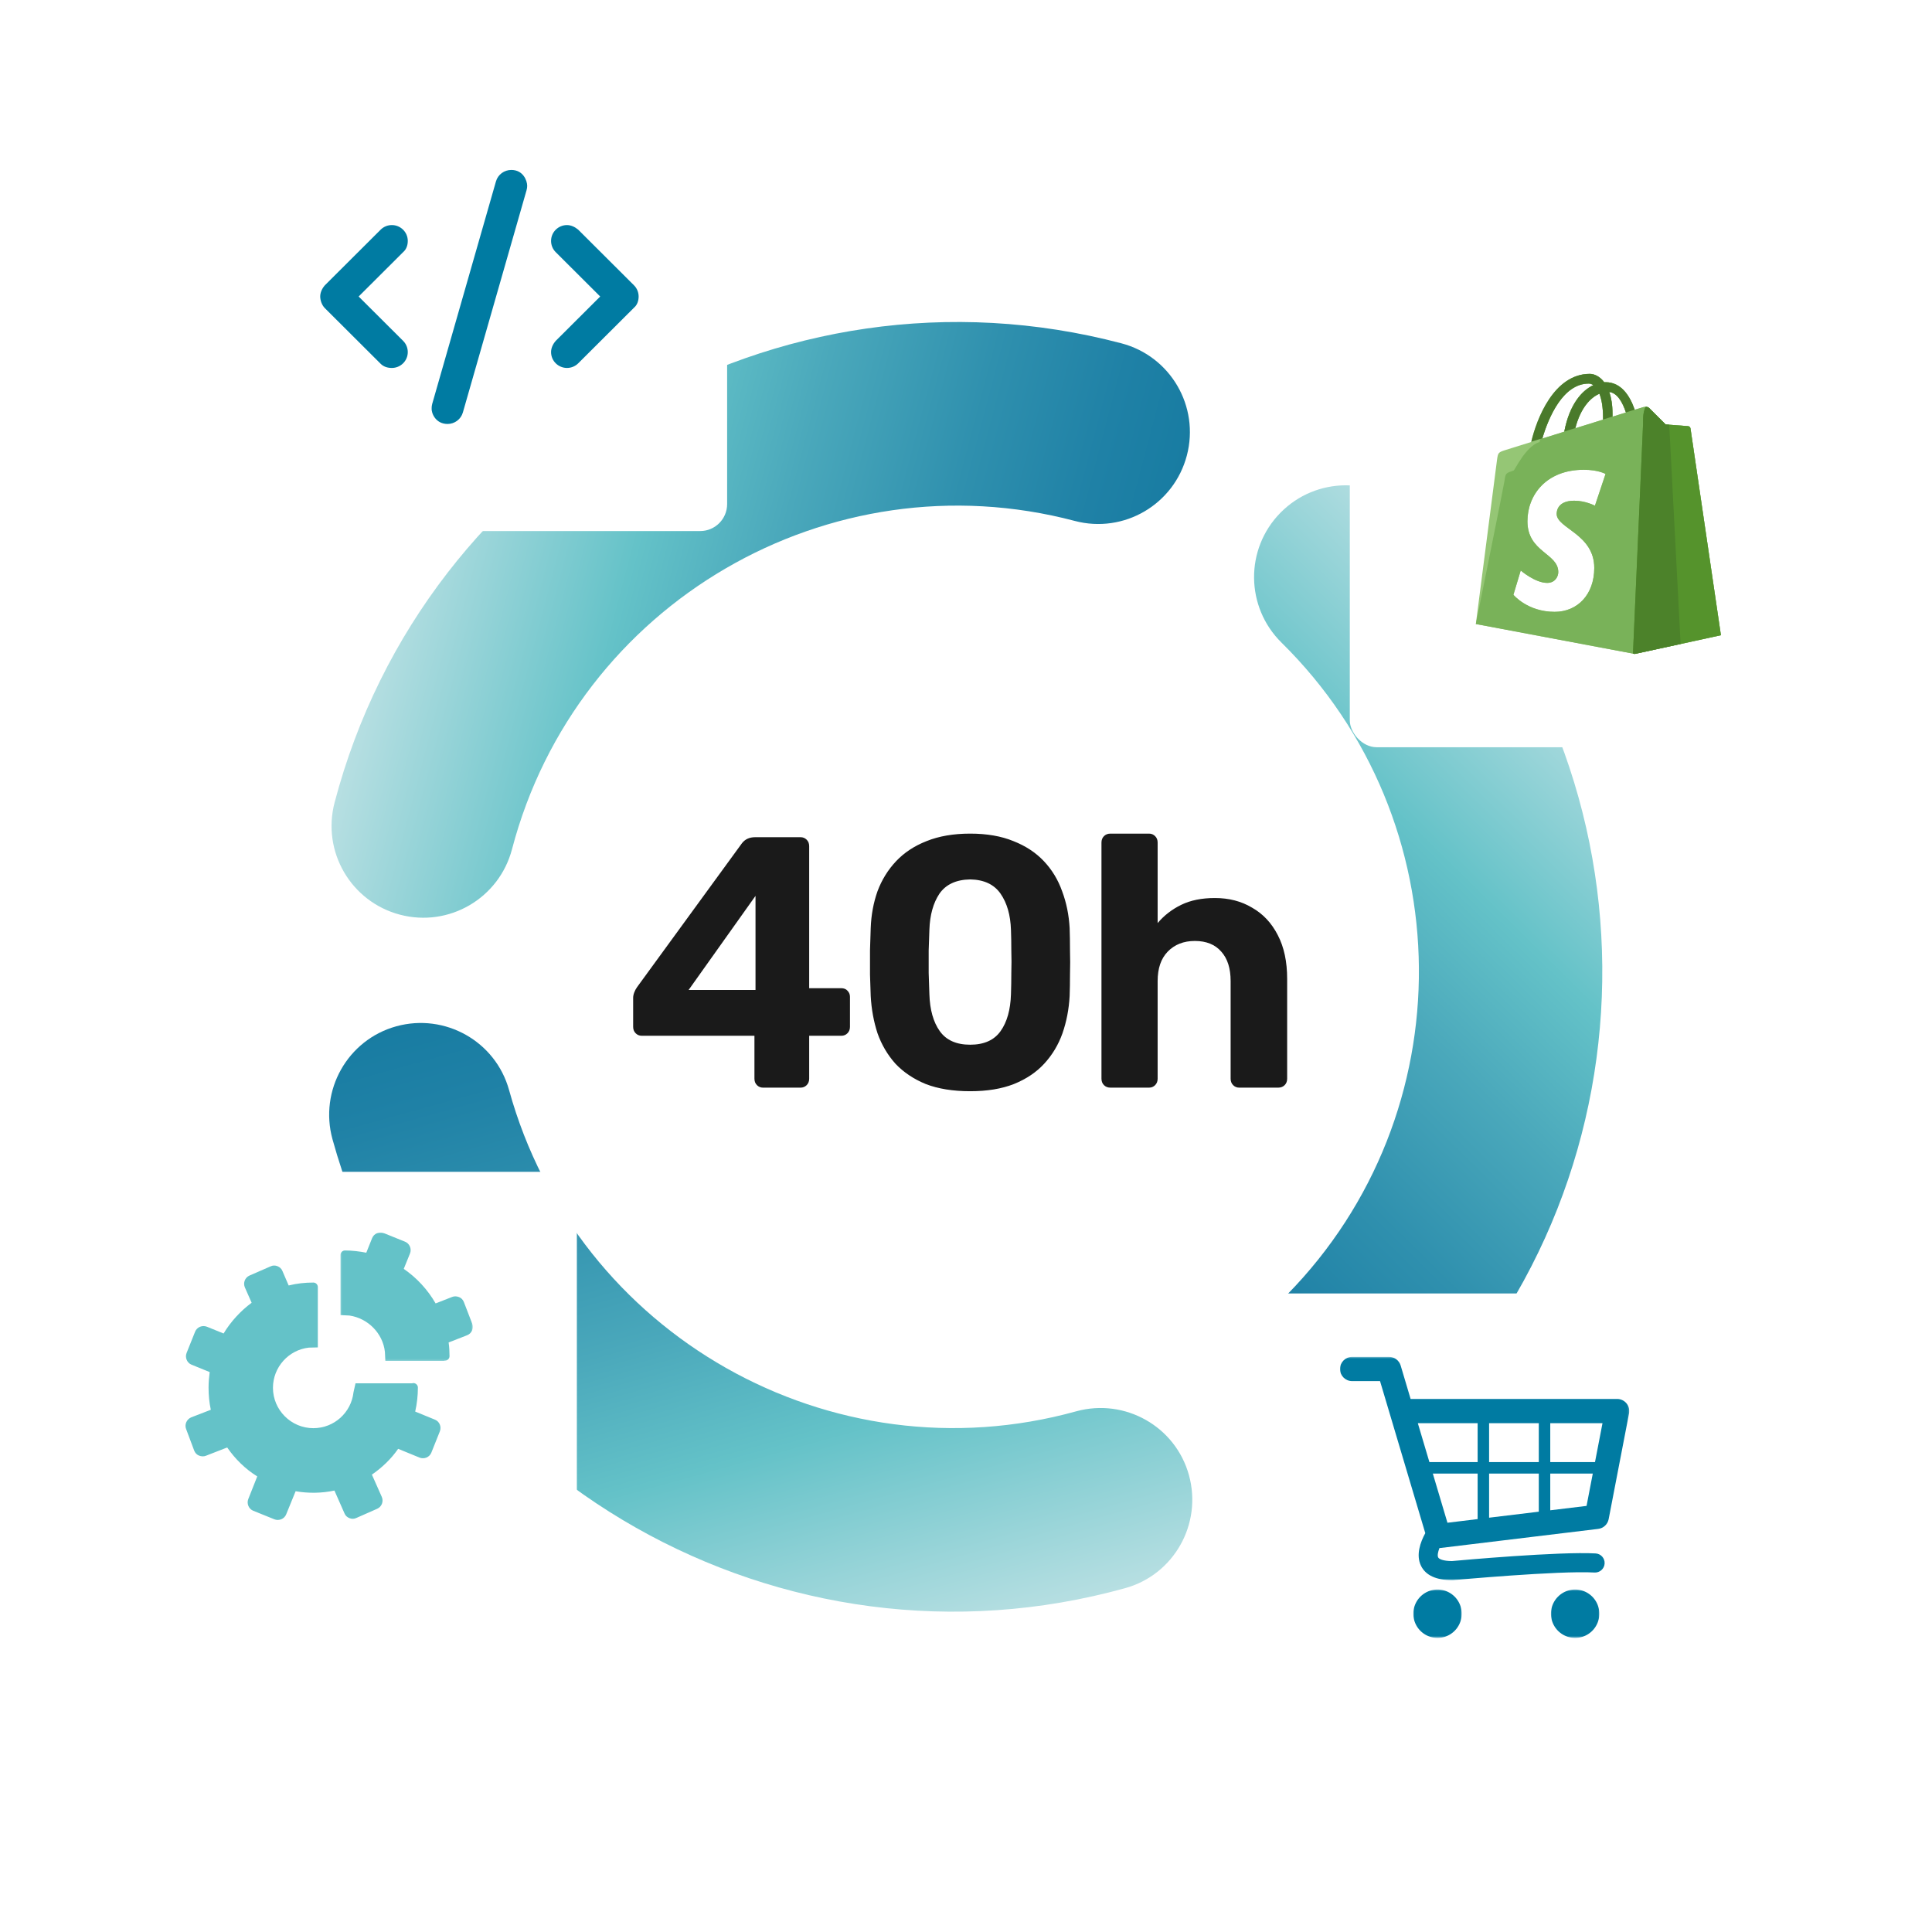
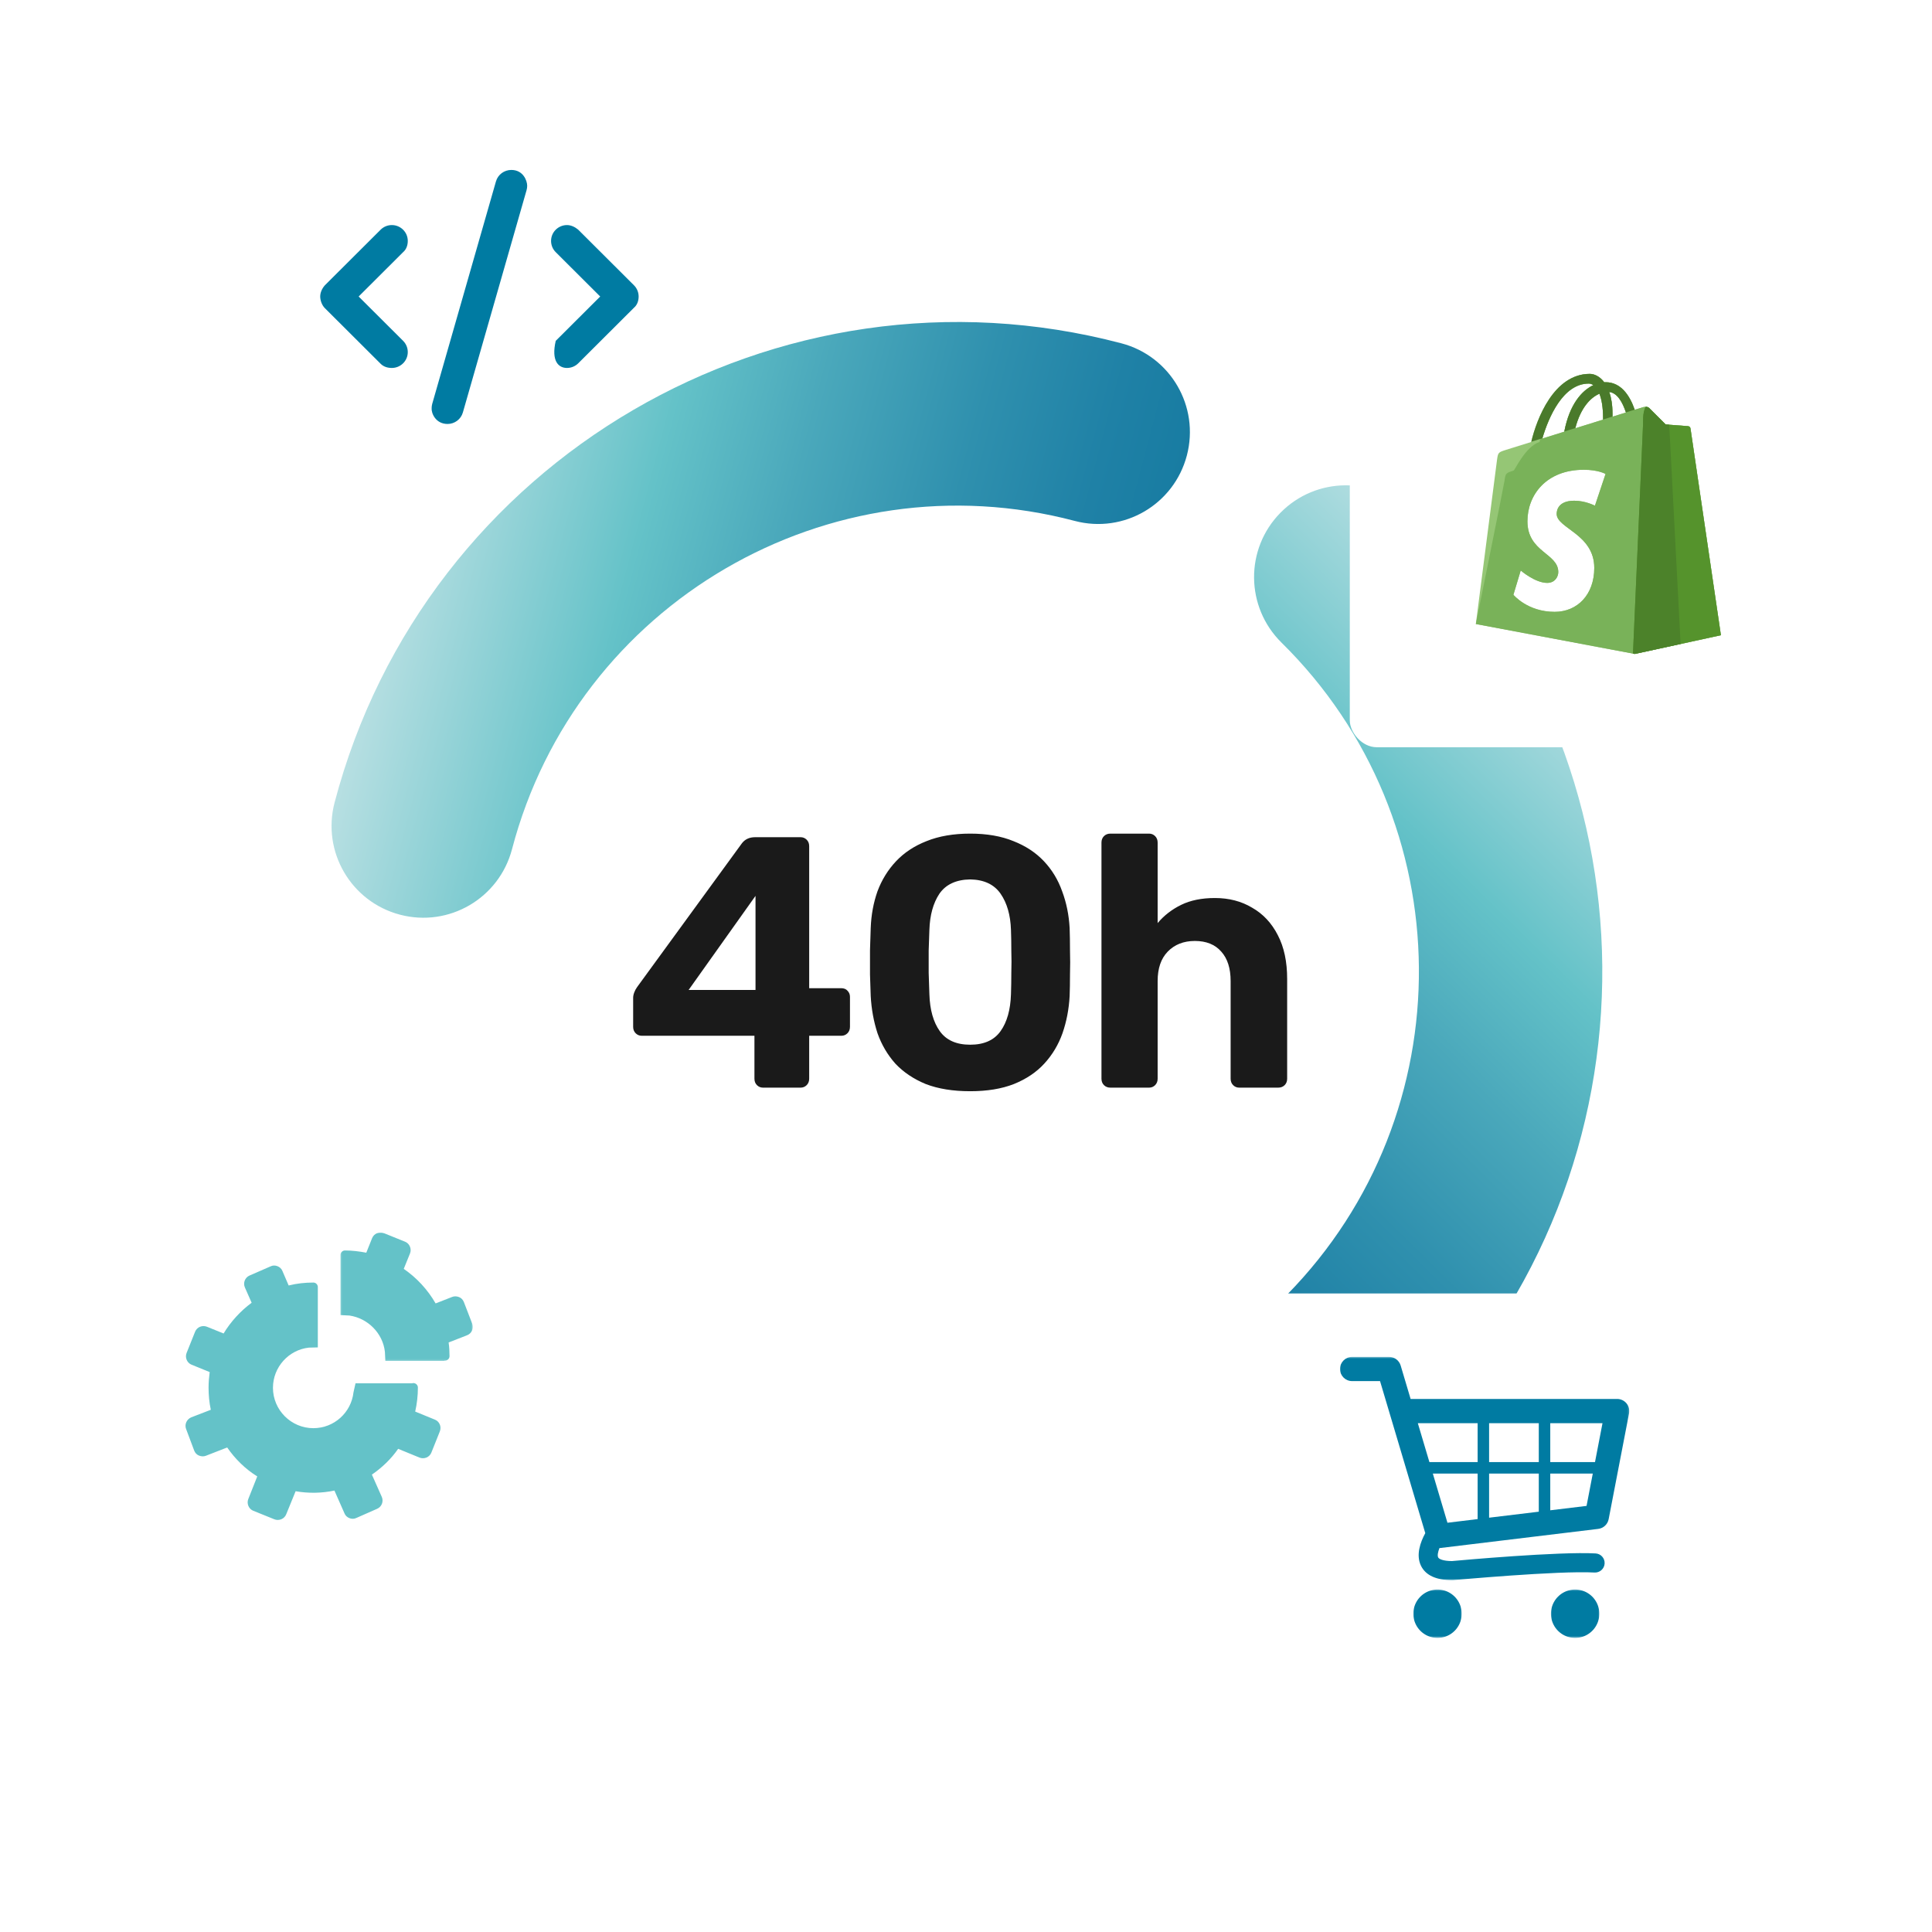
<svg xmlns="http://www.w3.org/2000/svg" width="1080" height="1080" viewBox="0 0 1080 1080" fill="none">
  <rect width="1080" height="1080" fill="white" />
  <path d="M792.548 795.734C772.654 815.944 740.235 816.239 720.046 796.324C699.858 776.408 699.563 743.953 719.457 723.743C818.926 622.395 817.599 458.941 716.362 359.217C696.174 339.301 695.879 306.847 715.773 286.636C735.666 266.426 768.086 266.131 788.274 286.046C929.741 425.454 931.804 653.965 792.548 795.734Z" fill="url(#paint0_linear_245_1833)" />
-   <path d="M185.861 636.852C178.346 609.56 194.261 581.236 221.523 573.712C248.784 566.189 277.078 582.121 284.593 609.413C322.465 746.313 464.669 826.86 601.568 788.946C628.83 781.423 657.123 797.355 664.638 824.647C672.154 851.938 656.239 880.262 628.977 887.786C437.702 940.894 238.911 828.335 185.861 636.852Z" fill="url(#paint1_linear_245_1833)" />
  <path d="M626.913 191.927C654.323 199.156 670.68 227.185 663.459 254.624C656.238 282.063 628.24 298.438 600.831 291.21C463.49 254.919 322.317 337.236 286.214 474.726C278.993 502.166 250.995 518.54 223.585 511.312C196.176 504.083 179.819 476.054 187.04 448.615C237.585 256.394 434.902 141.327 626.913 191.927Z" fill="url(#paint2_linear_245_1833)" />
  <g filter="url(#filter0_d_245_1833)">
-     <rect x="130" y="44" width="276.472" height="243.818" rx="15.071" fill="white" />
-   </g>
+     </g>
  <g filter="url(#filter1_d_245_1833)">
    <rect x="754.542" y="164.85" width="276.472" height="243.818" rx="15.071" fill="white" />
  </g>
  <g filter="url(#filter2_d_245_1833)">
    <rect x="46" y="646" width="276.472" height="243.818" rx="15.071" fill="white" />
  </g>
  <g filter="url(#filter3_d_245_1833)">
    <rect x="692" y="714" width="276.472" height="243.818" rx="15.071" fill="white" />
  </g>
  <g clip-path="url(#clip0_245_1833)">
    <path d="M104.047 798.861L108.562 810.902C109.064 812.156 109.941 813.159 111.196 813.662C112.45 814.163 113.83 814.288 115.084 813.787L126.998 809.146C131.513 815.668 137.157 821.188 143.804 825.327L138.787 837.995C137.784 840.503 139.038 843.513 141.547 844.517L153.336 849.284C153.962 849.534 154.59 849.659 155.217 849.659C155.844 849.659 156.597 849.534 157.223 849.284C158.478 848.781 159.481 847.778 159.983 846.523L165.25 833.605C172.399 834.859 179.924 834.734 186.947 833.228L192.591 846.022C193.093 847.277 194.096 848.155 195.35 848.656C196.605 849.158 197.984 849.158 199.238 848.531L210.902 843.388C213.41 842.259 214.539 839.249 213.41 836.741L207.891 824.323C213.535 820.434 218.677 815.543 222.566 809.898L234.48 814.791C235.734 815.292 237.114 815.292 238.368 814.791C239.622 814.288 240.626 813.285 241.127 812.031L245.893 800.115C246.896 797.481 245.642 794.596 243.134 793.593L232.097 789.077C233.101 784.688 233.602 780.172 233.602 775.656C233.602 774.277 232.473 773.148 231.094 773.148C230.843 773.148 230.717 773.148 230.466 773.273C230.341 773.273 230.341 773.273 230.216 773.273H198.737L197.608 778.291C196.353 789.579 186.822 798.359 175.158 798.359C162.742 798.359 152.584 788.199 152.584 775.782C152.584 764.242 161.362 754.584 172.65 753.33L177.666 753.205V719.464C177.666 718.084 176.537 716.956 175.158 716.956C170.518 716.956 165.877 717.457 161.362 718.586L157.851 710.434C157.349 709.179 156.346 708.301 155.091 707.799C153.837 707.298 152.458 707.298 151.204 707.925L139.415 713.067C136.906 714.196 135.777 717.206 136.906 719.715L140.669 728.245C134.398 732.885 129.005 738.781 124.991 745.428L115.711 741.665C114.457 741.163 113.077 741.163 111.823 741.665C110.569 742.167 109.566 743.17 109.064 744.424L104.298 756.341C103.294 758.849 104.548 761.859 107.057 762.863L117.216 767.002C116.84 769.887 116.589 772.772 116.589 775.656C116.589 779.795 116.965 784.06 117.843 788.074L106.806 792.338C104.298 793.467 103.044 796.352 104.047 798.861Z" fill="#64C2C8" />
    <mask id="mask0_245_1833" style="mask-type:luminance" maskUnits="userSpaceOnUse" x="190" y="688" width="75" height="73">
      <path d="M190.2 688.859H264.4V760.845H190.2V688.859Z" fill="white" />
    </mask>
    <g mask="url(#mask0_245_1833)">
      <path d="M215.166 755.713L215.416 760.731H247.899C248.15 760.731 248.276 760.731 248.526 760.605C248.652 760.605 248.652 760.605 248.777 760.605C250.157 760.605 251.286 759.476 251.286 758.096C251.286 755.588 251.16 752.954 250.784 750.445L261.068 746.431C263.702 745.428 264.956 742.543 263.953 739.909L259.312 727.868C258.811 726.613 257.933 725.61 256.679 725.109C255.424 724.607 254.045 724.481 252.791 724.983L243.51 728.62C239.12 720.97 232.975 714.322 225.701 709.305L229.212 700.65C230.216 698.142 228.962 695.131 226.453 694.127L214.664 689.361C213.41 688.859 212.03 688.859 210.776 689.361C209.522 689.863 208.519 690.867 208.017 692.12L204.756 700.274C200.869 699.521 196.855 699.02 192.842 699.02C191.462 699.02 190.333 700.149 190.333 701.528V735.143L195.35 735.394C205.634 736.899 214.037 745.302 215.166 755.713Z" fill="#64C2C8" />
    </g>
  </g>
  <path d="M426.537 608C425.203 608 424.07 607.533 423.137 606.6C422.203 605.667 421.737 604.467 421.737 603V579H358.737C357.403 579 356.27 578.533 355.337 577.6C354.403 576.667 353.937 575.467 353.937 574V557.8C353.937 556.867 354.137 555.867 354.537 554.8C354.937 553.733 355.47 552.733 356.137 551.8L414.737 471.4C416.47 469.133 418.937 468 422.137 468H447.537C448.87 468 450.003 468.467 450.937 469.4C451.87 470.333 452.337 471.533 452.337 473V552.4H470.137C471.737 552.4 472.937 552.867 473.737 553.8C474.67 554.733 475.137 555.867 475.137 557.2V574C475.137 575.467 474.67 576.667 473.737 577.6C472.803 578.533 471.67 579 470.337 579H452.337V603C452.337 604.467 451.87 605.667 450.937 606.6C450.003 607.533 448.87 608 447.537 608H426.537ZM384.937 553.4H422.337V500.8L384.937 553.4ZM542.335 610C532.735 610 524.468 608.667 517.535 606C510.735 603.2 505.068 599.4 500.535 594.6C496.135 589.667 492.802 584 490.535 577.6C488.402 571.067 487.135 564.133 486.735 556.8C486.602 553.2 486.468 549.2 486.335 544.8C486.335 540.267 486.335 535.733 486.335 531.2C486.468 526.667 486.602 522.533 486.735 518.8C487.002 511.467 488.268 504.6 490.535 498.2C492.935 491.8 496.402 486.2 500.935 481.4C505.468 476.6 511.135 472.867 517.935 470.2C524.868 467.4 533.002 466 542.335 466C551.668 466 559.735 467.4 566.535 470.2C573.335 472.867 579.002 476.6 583.535 481.4C588.068 486.2 591.468 491.8 593.735 498.2C596.135 504.6 597.535 511.467 597.935 518.8C598.068 522.533 598.135 526.667 598.135 531.2C598.268 535.733 598.268 540.267 598.135 544.8C598.135 549.2 598.068 553.2 597.935 556.8C597.535 564.133 596.202 571.067 593.935 577.6C591.668 584 588.268 589.667 583.735 594.6C579.335 599.4 573.668 603.2 566.735 606C559.935 608.667 551.802 610 542.335 610ZM542.335 584C550.068 584 555.735 581.467 559.335 576.4C562.935 571.333 564.868 564.467 565.135 555.8C565.268 551.933 565.335 547.933 565.335 543.8C565.468 539.667 565.468 535.533 565.335 531.4C565.335 527.267 565.268 523.4 565.135 519.8C564.868 511.533 562.935 504.8 559.335 499.6C555.735 494.4 550.068 491.733 542.335 491.6C534.468 491.733 528.735 494.4 525.135 499.6C521.668 504.8 519.802 511.533 519.535 519.8C519.402 523.4 519.268 527.267 519.135 531.4C519.135 535.533 519.135 539.667 519.135 543.8C519.268 547.933 519.402 551.933 519.535 555.8C519.802 564.467 521.735 571.333 525.335 576.4C528.935 581.467 534.602 584 542.335 584ZM620.729 608C619.262 608 618.062 607.533 617.129 606.6C616.196 605.667 615.729 604.467 615.729 603V471C615.729 469.533 616.196 468.333 617.129 467.4C618.062 466.467 619.262 466 620.729 466H642.329C643.662 466 644.796 466.467 645.729 467.4C646.662 468.333 647.129 469.533 647.129 471V516C650.729 511.733 655.129 508.333 660.329 505.8C665.529 503.267 671.796 502 679.129 502C686.996 502 693.929 503.8 699.929 507.4C706.062 510.867 710.862 516 714.329 522.8C717.796 529.467 719.529 537.6 719.529 547.2V603C719.529 604.467 719.062 605.667 718.129 606.6C717.196 607.533 715.996 608 714.529 608H692.729C691.396 608 690.262 607.533 689.329 606.6C688.396 605.667 687.929 604.467 687.929 603V548.4C687.929 541.333 686.196 535.867 682.729 532C679.262 528 674.329 526 667.929 526C661.662 526 656.596 528 652.729 532C648.996 535.867 647.129 541.333 647.129 548.4V603C647.129 604.467 646.662 605.667 645.729 606.6C644.796 607.533 643.662 608 642.329 608H620.729Z" fill="#1A1A1A" />
  <path d="M943.629 238.216C943.068 238.163 931.096 237.275 931.096 237.275C931.096 237.275 922.775 228.977 921.864 228.064C920.951 227.145 919.167 227.419 918.472 227.63C918.373 227.658 916.658 228.193 913.819 229.068C911.038 221.034 906.139 213.652 897.516 213.652C897.277 213.652 897.031 213.663 896.783 213.678C894.332 210.423 891.293 209 888.667 209C868.576 209 858.976 234.243 855.967 247.072C848.158 249.497 842.607 251.227 841.907 251.455C837.541 252.83 837.406 252.967 836.84 257.092C836.404 260.215 825 348.832 825 348.832L913.852 365.559L962 355.09C962 355.09 945.101 240.273 944.994 239.484C944.887 238.698 944.197 238.262 943.629 238.216ZM896.123 233.703C896.123 234.005 896.118 234.289 896.118 234.576C891.227 236.1 885.919 237.749 880.589 239.411C883.58 227.818 889.182 222.211 894.086 220.098C895.316 223.208 896.123 227.678 896.123 233.703ZM888.111 214.419C888.989 214.419 889.857 214.713 890.694 215.294C884.252 218.335 877.354 226.009 874.437 241.323C870.177 242.648 866.016 243.946 862.162 245.144C865.577 233.457 873.681 214.419 888.111 214.419ZM891.574 282.688C891.574 282.688 886.373 279.9 880.003 279.9C870.651 279.9 870.179 285.796 870.179 287.277C870.179 295.382 891.204 298.49 891.204 317.472C891.204 332.409 881.781 342.023 869.066 342.023C853.813 342.023 846.009 332.482 846.009 332.482L850.091 318.923C850.091 318.923 858.108 325.846 864.882 325.846C869.297 325.846 871.095 322.345 871.095 319.791C871.095 309.218 853.846 308.746 853.846 291.371C853.846 276.757 864.288 262.602 885.376 262.602C893.492 262.602 897.511 264.943 897.511 264.943L891.574 282.688ZM901.39 232.937C901.39 232.402 901.395 231.879 901.395 231.303C901.395 226.316 900.702 222.295 899.596 219.109C904.041 219.665 907.002 224.748 908.907 230.595C906.677 231.296 904.14 232.082 901.39 232.937Z" fill="#95C675" />
  <path d="M943.629 238.216C943.068 238.163 931.096 237.275 931.096 237.275C931.096 237.275 922.775 228.977 921.864 228.064C920.951 227.145 919.167 227.419 918.472 227.63C918.373 227.658 916.658 228.193 913.819 229.068C911.038 221.034 906.139 213.652 897.516 213.652C897.277 213.652 897.031 213.663 896.783 213.678C894.332 210.423 891.293 209 888.667 209C868.576 209 863.619 234.243 860.61 247.072C852.801 249.497 846.808 262.848 846.1 263.071C841.739 264.446 841.605 264.583 841.037 268.71C840.598 271.831 825 348.832 825 348.832L913.852 365.559L962 355.09C962 355.09 945.101 240.273 944.994 239.484C944.887 238.698 944.197 238.262 943.629 238.216ZM896.123 233.703C896.123 234.005 896.118 234.289 896.118 234.576C891.227 236.1 885.919 237.749 880.589 239.411C883.58 227.818 889.182 222.211 894.086 220.098C895.316 223.208 896.123 227.678 896.123 233.703ZM888.111 214.419C888.989 214.419 889.857 214.713 890.694 215.294C884.252 218.335 877.354 226.009 874.437 241.323C870.177 242.648 866.016 243.946 862.162 245.144C865.577 233.457 873.681 214.419 888.111 214.419ZM891.574 282.688C891.574 282.688 886.373 279.9 880.003 279.9C870.651 279.9 870.179 285.796 870.179 287.277C870.179 295.382 891.204 298.49 891.204 317.472C891.204 332.409 881.781 342.023 869.066 342.023C853.813 342.023 846.009 332.482 846.009 332.482L850.091 318.923C850.091 318.923 858.108 325.846 864.882 325.846C869.297 325.846 871.095 322.345 871.095 319.791C871.095 309.218 853.846 308.746 853.846 291.371C853.846 276.757 864.288 262.602 885.376 262.602C893.492 262.602 897.511 264.943 897.511 264.943L891.574 282.688ZM901.39 232.937C901.39 232.402 901.395 231.879 901.395 231.303C901.395 226.316 900.702 222.295 899.596 219.109C904.041 219.665 907.002 224.748 908.907 230.595C906.677 231.296 904.14 232.082 901.39 232.937Z" fill="#79B259" />
  <path d="M913.852 365.557L962 355.09C962 355.09 945.101 240.273 944.994 239.485C944.888 238.696 944.2 238.262 943.629 238.216C943.069 238.163 931.096 237.275 931.096 237.275C931.096 237.275 922.775 228.977 921.864 228.064C921.377 227.572 920.649 227.432 919.961 227.427C918.135 230.522 918.513 236.4 918.513 236.4L912.85 365.366L913.852 365.557Z" fill="#55932C" />
  <path d="M897.516 213.655C897.277 213.655 897.031 213.666 896.782 213.681C894.332 210.426 891.292 209.003 888.666 209.003C868.657 209.003 859.049 234.048 856.002 246.92L862.21 244.995C865.645 233.303 873.741 214.419 888.111 214.419C888.989 214.419 889.856 214.713 890.694 215.294C884.27 218.326 877.389 225.971 874.462 241.202L880.627 239.3C883.625 227.78 889.204 222.204 894.091 220.099C895.319 223.211 896.128 227.679 896.128 233.703C896.128 233.977 896.128 234.239 896.123 234.5L901.395 232.869C901.395 232.361 901.4 231.854 901.4 231.304C901.4 226.316 900.707 222.296 899.601 219.109C904.031 219.662 906.989 224.723 908.892 230.545L913.808 229.021C911.02 221.009 906.124 213.655 897.516 213.655Z" fill="#4A7A2B" />
  <path d="M933.106 237.427C931.903 237.333 931.094 237.275 931.094 237.275C931.094 237.275 922.772 228.977 921.861 228.064C921.374 227.572 920.646 227.432 919.959 227.427C918.132 230.522 918.51 236.4 918.51 236.4L912.847 365.366L913.852 365.557L939.471 359.986L933.106 237.427Z" fill="#4C822A" />
  <g clip-path="url(#clip1_245_1833)">
    <mask id="mask1_245_1833" style="mask-type:luminance" maskUnits="userSpaceOnUse" x="749" y="758" width="162" height="126">
      <path d="M749 758.504H910.8V883.4H749V758.504Z" fill="white" />
    </mask>
    <g mask="url(#mask1_245_1833)">
      <path d="M909.221 784.482C907.937 782.925 906.024 782.022 904.003 782.022H788.54L782.983 763.346C782.128 760.475 779.491 758.507 776.497 758.507H755.838C752.101 758.507 749.07 761.539 749.07 765.278C749.07 769.017 752.101 772.047 755.838 772.047H771.449L796.741 857.032C794 862.06 791.399 869.26 794.348 875.289C796.959 880.628 802.857 883.336 811.878 883.336C812.041 883.336 812.205 883.33 812.368 883.314C812.955 883.26 871.255 877.913 891.357 879.052C894.288 879.209 896.827 876.964 896.993 874.017C897.16 871.07 894.905 868.545 891.959 868.382C871.55 867.229 816.437 872.207 811.641 872.647C806.695 872.614 804.405 871.526 803.947 870.595C803.437 869.557 803.8 867.596 804.658 865.376C804.802 865.368 804.944 865.367 805.091 865.349L893.417 854.66C896.337 854.306 898.694 852.107 899.249 849.221L910.648 790.076C911.03 788.09 910.507 786.039 909.221 784.482ZM860.195 817.321H832.415V795.562H860.195V817.321ZM800.955 823.735H826.004V849.179L809.134 851.222L800.955 823.735ZM832.415 823.735H860.195V845.042L832.415 848.403V823.735ZM891.616 817.321H866.606V795.562H895.809L891.616 817.321ZM826.004 795.562V817.321H799.046L792.57 795.562H826.004ZM866.606 844.265V823.735H890.379L886.895 841.809L866.606 844.265Z" fill="#007BA2" />
    </g>
    <mask id="mask2_245_1833" style="mask-type:luminance" maskUnits="userSpaceOnUse" x="790" y="888" width="28" height="28">
      <path d="M790 888.4H817.2V915.554H790V888.4Z" fill="white" />
    </mask>
    <g mask="url(#mask2_245_1833)">
      <path d="M817.099 902.081C817.099 902.302 817.094 902.523 817.083 902.745C817.072 902.966 817.055 903.187 817.034 903.407C817.012 903.627 816.985 903.847 816.953 904.066C816.92 904.284 816.883 904.503 816.839 904.72C816.796 904.937 816.748 905.153 816.694 905.368C816.641 905.582 816.581 905.796 816.517 906.008C816.453 906.22 816.384 906.43 816.309 906.638C816.234 906.846 816.155 907.053 816.07 907.257C815.985 907.462 815.895 907.664 815.801 907.864C815.706 908.064 815.607 908.263 815.502 908.457C815.398 908.652 815.289 908.845 815.176 909.035C815.062 909.225 814.944 909.412 814.82 909.596C814.698 909.78 814.57 909.961 814.438 910.139C814.306 910.316 814.17 910.491 814.03 910.663C813.89 910.834 813.745 911.001 813.597 911.165C813.448 911.329 813.295 911.489 813.139 911.646C812.982 911.802 812.822 911.955 812.658 912.103C812.494 912.252 812.326 912.397 812.155 912.538C811.984 912.677 811.81 912.814 811.633 912.945C811.455 913.077 811.274 913.205 811.09 913.328C810.906 913.451 810.719 913.57 810.529 913.683C810.339 913.797 810.147 913.906 809.951 914.01C809.756 914.115 809.558 914.214 809.358 914.309C809.158 914.403 808.956 914.493 808.752 914.578C808.548 914.663 808.341 914.742 808.133 914.817C807.925 914.891 807.715 914.961 807.503 915.025C807.291 915.089 807.078 915.148 806.863 915.202C806.648 915.256 806.433 915.305 806.216 915.348C805.998 915.391 805.78 915.429 805.562 915.461C805.343 915.494 805.123 915.521 804.903 915.542C804.683 915.564 804.462 915.58 804.241 915.591C804.02 915.602 803.799 915.608 803.578 915.608C803.356 915.608 803.135 915.602 802.914 915.591C802.693 915.58 802.473 915.564 802.252 915.542C802.032 915.521 801.812 915.494 801.594 915.461C801.375 915.429 801.157 915.391 800.94 915.348C800.723 915.305 800.507 915.256 800.292 915.202C800.077 915.148 799.864 915.089 799.652 915.025C799.441 914.961 799.23 914.891 799.023 914.817C798.814 914.742 798.608 914.663 798.403 914.578C798.198 914.493 797.997 914.403 797.797 914.309C797.597 914.214 797.399 914.115 797.204 914.01C797.008 913.906 796.816 913.797 796.626 913.683C796.437 913.57 796.249 913.451 796.066 913.328C795.881 913.205 795.701 913.077 795.523 912.945C795.345 912.814 795.171 912.677 795 912.538C794.829 912.397 794.661 912.252 794.497 912.103C794.333 911.955 794.173 911.802 794.016 911.646C793.86 911.489 793.708 911.329 793.558 911.165C793.41 911.001 793.266 910.834 793.126 910.663C792.985 910.491 792.849 910.316 792.717 910.139C792.585 909.961 792.458 909.78 792.335 909.596C792.212 909.412 792.094 909.225 791.98 909.035C791.866 908.845 791.757 908.652 791.653 908.457C791.548 908.263 791.449 908.064 791.355 907.864C791.26 907.664 791.17 907.462 791.085 907.257C791.001 907.053 790.921 906.846 790.847 906.638C790.772 906.43 790.702 906.22 790.638 906.008C790.574 905.796 790.515 905.582 790.462 905.368C790.408 905.153 790.359 904.937 790.316 904.72C790.273 904.503 790.235 904.284 790.202 904.066C790.17 903.847 790.143 903.627 790.121 903.407C790.1 903.187 790.083 902.966 790.073 902.745C790.062 902.523 790.056 902.302 790.056 902.081C790.056 901.859 790.062 901.638 790.073 901.417C790.083 901.196 790.1 900.976 790.121 900.755C790.143 900.535 790.17 900.315 790.202 900.096C790.235 899.877 790.273 899.659 790.316 899.442C790.359 899.225 790.408 899.009 790.462 898.795C790.515 898.58 790.574 898.366 790.638 898.155C790.702 897.943 790.772 897.733 790.847 897.524C790.921 897.316 791.001 897.109 791.085 896.905C791.17 896.7 791.26 896.498 791.355 896.298C791.449 896.098 791.548 895.9 791.653 895.705C791.757 895.509 791.866 895.317 791.98 895.127C792.094 894.937 792.212 894.75 792.335 894.566C792.458 894.382 792.585 894.201 792.717 894.023C792.849 893.845 792.985 893.671 793.126 893.5C793.266 893.329 793.41 893.161 793.558 892.997C793.708 892.833 793.86 892.673 794.016 892.516C794.173 892.359 794.333 892.207 794.497 892.059C794.661 891.91 794.829 891.766 795 891.625C795.171 891.484 795.345 891.348 795.523 891.216C795.701 891.084 795.881 890.957 796.066 890.834C796.249 890.711 796.437 890.593 796.626 890.479C796.816 890.365 797.008 890.256 797.204 890.152C797.399 890.047 797.597 889.948 797.797 889.853C797.997 889.759 798.199 889.669 798.403 889.584C798.608 889.499 798.814 889.42 799.023 889.345C799.23 889.27 799.441 889.201 799.652 889.137C799.864 889.073 800.077 889.013 800.292 888.96C800.507 888.906 800.723 888.858 800.94 888.814C801.157 888.771 801.375 888.734 801.594 888.701C801.812 888.668 802.032 888.641 802.252 888.62C802.473 888.598 802.693 888.581 802.914 888.571C803.135 888.56 803.356 888.555 803.578 888.555C803.799 888.555 804.02 888.56 804.241 888.571C804.462 888.581 804.683 888.598 804.903 888.62C805.123 888.641 805.343 888.668 805.562 888.701C805.78 888.734 805.998 888.771 806.216 888.814C806.433 888.858 806.648 888.906 806.863 888.96C807.078 889.013 807.291 889.073 807.503 889.137C807.715 889.201 807.925 889.27 808.133 889.345C808.341 889.42 808.548 889.499 808.752 889.584C808.957 889.669 809.158 889.759 809.358 889.853C809.558 889.948 809.756 890.047 809.951 890.152C810.147 890.256 810.339 890.365 810.529 890.479C810.719 890.593 810.906 890.711 811.09 890.834C811.274 890.957 811.455 891.084 811.633 891.216C811.81 891.348 811.984 891.484 812.155 891.625C812.326 891.766 812.494 891.91 812.658 892.059C812.822 892.207 812.982 892.359 813.139 892.516C813.295 892.673 813.448 892.833 813.597 892.997C813.745 893.161 813.89 893.329 814.03 893.5C814.17 893.671 814.306 893.845 814.438 894.023C814.57 894.201 814.698 894.382 814.82 894.566C814.944 894.75 815.062 894.937 815.176 895.127C815.289 895.317 815.398 895.509 815.502 895.705C815.607 895.9 815.706 896.098 815.801 896.298C815.895 896.498 815.985 896.7 816.07 896.905C816.155 897.109 816.234 897.316 816.309 897.524C816.384 897.733 816.453 897.943 816.517 898.155C816.581 898.366 816.641 898.58 816.694 898.795C816.748 899.009 816.796 899.225 816.839 899.442C816.883 899.659 816.92 899.877 816.953 900.096C816.985 900.315 817.012 900.535 817.034 900.755C817.055 900.976 817.072 901.196 817.083 901.417C817.094 901.638 817.099 901.859 817.099 902.081Z" fill="#007BA2" />
    </g>
    <mask id="mask3_245_1833" style="mask-type:luminance" maskUnits="userSpaceOnUse" x="866" y="888" width="29" height="28">
      <path d="M866.8 888.4H894.2V915.554H866.8V888.4Z" fill="white" />
    </mask>
    <g mask="url(#mask3_245_1833)">
      <path d="M894.03 902.081C894.03 902.302 894.024 902.523 894.013 902.745C894.003 902.966 893.987 903.187 893.965 903.407C893.943 903.627 893.917 903.847 893.884 904.066C893.851 904.284 893.813 904.503 893.77 904.72C893.727 904.937 893.678 905.153 893.625 905.368C893.571 905.582 893.512 905.796 893.448 906.008C893.384 906.22 893.314 906.43 893.24 906.638C893.165 906.846 893.085 907.053 893.001 907.257C892.916 907.462 892.827 907.664 892.732 907.864C892.638 908.064 892.538 908.263 892.434 908.457C892.329 908.652 892.22 908.845 892.106 909.035C891.992 909.225 891.874 909.412 891.751 909.596C891.628 909.78 891.501 909.961 891.369 910.139C891.238 910.316 891.101 910.491 890.961 910.663C890.82 910.834 890.676 911.001 890.527 911.165C890.379 911.329 890.226 911.489 890.07 911.646C889.913 911.802 889.753 911.955 889.589 912.103C889.425 912.252 889.258 912.397 889.087 912.538C888.916 912.677 888.741 912.814 888.563 912.945C888.385 913.077 888.205 913.205 888.02 913.328C887.837 913.451 887.65 913.57 887.46 913.683C887.27 913.797 887.077 913.906 886.882 914.01C886.688 914.115 886.49 914.214 886.29 914.309C886.09 914.403 885.888 914.493 885.683 914.578C885.478 914.663 885.272 914.742 885.064 914.817C884.856 914.891 884.645 914.961 884.434 915.025C884.222 915.089 884.009 915.148 883.794 915.202C883.579 915.256 883.363 915.305 883.146 915.348C882.93 915.391 882.712 915.429 882.492 915.461C882.274 915.494 882.054 915.521 881.834 915.542C881.613 915.564 881.393 915.58 881.172 915.591C880.951 915.602 880.73 915.608 880.509 915.608C880.288 915.608 880.066 915.602 879.845 915.591C879.624 915.58 879.403 915.564 879.183 915.542C878.963 915.521 878.743 915.494 878.524 915.461C878.306 915.429 878.088 915.391 877.87 915.348C877.653 915.305 877.438 915.256 877.223 915.202C877.009 915.148 876.795 915.089 876.584 915.025C876.372 914.961 876.162 914.891 875.953 914.817C875.745 914.742 875.538 914.663 875.334 914.578C875.13 914.493 874.927 914.403 874.727 914.309C874.527 914.214 874.33 914.115 874.134 914.01C873.939 913.906 873.747 913.797 873.557 913.683C873.367 913.57 873.181 913.451 872.996 913.328C872.813 913.205 872.631 913.077 872.454 912.945C872.276 912.814 872.102 912.677 871.931 912.538C871.759 912.397 871.592 912.252 871.428 912.103C871.264 911.955 871.104 911.802 870.947 911.646C870.791 911.489 870.638 911.329 870.49 911.165C870.342 911.001 870.197 910.834 870.056 910.663C869.916 910.491 869.78 910.316 869.648 910.139C869.516 909.961 869.388 909.78 869.266 909.596C869.143 909.412 869.024 909.225 868.911 909.035C868.797 908.845 868.688 908.652 868.584 908.457C868.479 908.263 868.38 908.064 868.285 907.864C868.191 907.664 868.101 907.462 868.017 907.257C867.931 907.053 867.852 906.846 867.777 906.638C867.703 906.43 867.634 906.22 867.569 906.008C867.505 905.796 867.446 905.582 867.392 905.368C867.338 905.153 867.29 904.937 867.247 904.72C867.204 904.503 867.166 904.284 867.134 904.066C867.101 903.847 867.074 903.627 867.052 903.407C867.031 903.187 867.014 902.966 867.003 902.745C866.992 902.523 866.987 902.302 866.987 902.081C866.987 901.859 866.992 901.638 867.003 901.417C867.014 901.196 867.031 900.976 867.052 900.755C867.074 900.535 867.101 900.315 867.134 900.096C867.166 899.877 867.204 899.659 867.247 899.442C867.29 899.225 867.338 899.009 867.392 898.795C867.446 898.58 867.505 898.366 867.569 898.155C867.634 897.943 867.703 897.733 867.777 897.524C867.852 897.316 867.931 897.109 868.017 896.905C868.101 896.7 868.191 896.498 868.285 896.298C868.38 896.098 868.479 895.9 868.584 895.705C868.688 895.509 868.797 895.317 868.911 895.127C869.024 894.937 869.143 894.75 869.266 894.566C869.388 894.382 869.516 894.201 869.648 894.023C869.78 893.845 869.916 893.671 870.056 893.5C870.197 893.329 870.342 893.161 870.49 892.997C870.638 892.833 870.791 892.673 870.947 892.516C871.104 892.359 871.264 892.207 871.428 892.059C871.592 891.91 871.759 891.766 871.931 891.625C872.102 891.484 872.276 891.348 872.454 891.216C872.631 891.084 872.813 890.957 872.996 890.834C873.181 890.711 873.367 890.593 873.557 890.479C873.747 890.365 873.939 890.256 874.134 890.152C874.33 890.047 874.527 889.948 874.727 889.853C874.927 889.759 875.13 889.669 875.334 889.584C875.538 889.499 875.745 889.42 875.953 889.345C876.162 889.27 876.372 889.201 876.584 889.137C876.795 889.073 877.009 889.013 877.223 888.96C877.438 888.906 877.653 888.858 877.87 888.814C878.088 888.771 878.306 888.734 878.524 888.701C878.743 888.668 878.963 888.641 879.183 888.62C879.403 888.598 879.624 888.581 879.845 888.571C880.066 888.56 880.288 888.555 880.509 888.555C880.73 888.555 880.951 888.56 881.172 888.571C881.393 888.581 881.613 888.598 881.834 888.62C882.054 888.641 882.274 888.668 882.492 888.701C882.712 888.734 882.93 888.771 883.146 888.814C883.363 888.858 883.579 888.906 883.794 888.96C884.009 889.013 884.222 889.073 884.434 889.137C884.645 889.201 884.856 889.27 885.063 889.345C885.272 889.42 885.478 889.499 885.683 889.584C885.888 889.669 886.09 889.759 886.29 889.853C886.49 889.948 886.688 890.047 886.882 890.152C887.077 890.256 887.27 890.365 887.46 890.479C887.65 890.593 887.837 890.711 888.02 890.834C888.205 890.957 888.385 891.084 888.563 891.216C888.741 891.348 888.916 891.484 889.087 891.625C889.258 891.766 889.425 891.91 889.589 892.059C889.753 892.207 889.913 892.359 890.07 892.516C890.226 892.673 890.379 892.833 890.527 892.997C890.676 893.161 890.82 893.329 890.961 893.5C891.101 893.671 891.238 893.845 891.369 894.023C891.501 894.201 891.628 894.382 891.751 894.566C891.874 894.75 891.992 894.937 892.106 895.127C892.22 895.317 892.329 895.509 892.434 895.705C892.538 895.9 892.638 896.098 892.732 896.298C892.827 896.498 892.916 896.7 893.001 896.905C893.085 897.109 893.165 897.316 893.24 897.524C893.314 897.733 893.384 897.943 893.448 898.155C893.512 898.366 893.571 898.58 893.625 898.795C893.678 899.009 893.727 899.225 893.77 899.442C893.813 899.659 893.851 899.877 893.884 900.096C893.917 900.315 893.943 900.535 893.965 900.755C893.987 900.976 894.003 901.196 894.013 901.417C894.024 901.638 894.03 901.859 894.03 902.081Z" fill="#007BA2" />
    </g>
  </g>
  <g clip-path="url(#clip2_245_1833)">
-     <path d="M294.7 103.858C294.7 101.032 292.503 95 285.828 95C281.94 95 278.355 97.516 277.237 101.429L241.637 225.679C241.403 226.493 241.291 227.313 241.291 228.12C241.05 230.982 243.525 237 250.2 237C254.071 237 257.634 234.46 258.752 230.56L294.352 106.31C294.589 105.486 294.7 104.665 294.7 103.858ZM227.95 134.688C227.95 129.618 223.792 125.813 219.05 125.813C216.773 125.813 214.494 126.68 212.759 128.413L181.609 159.476C179.869 161.452 179 163.726 179 165.75C179 167.775 179.869 170.548 181.607 172.268L212.757 203.33C214.489 205.078 216.769 205.688 219.05 205.688C223.792 205.688 227.95 201.88 227.95 196.813C227.95 194.542 227.081 192.27 225.343 190.537L200.485 165.75L225.344 140.961C227.088 139.458 227.95 137.212 227.95 134.688ZM357 165.75C357 163.48 356.131 161.208 354.393 159.474L323.243 128.412C321.511 126.922 319.231 125.813 316.95 125.813C312.208 125.813 308.05 129.621 308.05 134.688C308.05 136.959 308.919 139.231 310.657 140.964L335.516 165.753L310.657 190.542C308.912 192.514 308.05 194.788 308.05 196.813C308.05 201.883 312.208 205.688 316.95 205.688C319.227 205.688 321.506 204.821 323.241 203.088L354.391 172.025C356.138 170.548 357 168.274 357 165.75Z" fill="#007BA2" />
+     <path d="M294.7 103.858C294.7 101.032 292.503 95 285.828 95C281.94 95 278.355 97.516 277.237 101.429L241.637 225.679C241.403 226.493 241.291 227.313 241.291 228.12C241.05 230.982 243.525 237 250.2 237C254.071 237 257.634 234.46 258.752 230.56L294.352 106.31C294.589 105.486 294.7 104.665 294.7 103.858ZM227.95 134.688C227.95 129.618 223.792 125.813 219.05 125.813C216.773 125.813 214.494 126.68 212.759 128.413L181.609 159.476C179.869 161.452 179 163.726 179 165.75C179 167.775 179.869 170.548 181.607 172.268L212.757 203.33C214.489 205.078 216.769 205.688 219.05 205.688C223.792 205.688 227.95 201.88 227.95 196.813C227.95 194.542 227.081 192.27 225.343 190.537L200.485 165.75L225.344 140.961C227.088 139.458 227.95 137.212 227.95 134.688ZM357 165.75C357 163.48 356.131 161.208 354.393 159.474L323.243 128.412C321.511 126.922 319.231 125.813 316.95 125.813C312.208 125.813 308.05 129.621 308.05 134.688C308.05 136.959 308.919 139.231 310.657 140.964L335.516 165.753L310.657 190.542C308.05 201.883 312.208 205.688 316.95 205.688C319.227 205.688 321.506 204.821 323.241 203.088L354.391 172.025C356.138 170.548 357 168.274 357 165.75Z" fill="#007BA2" />
  </g>
  <defs>
    <filter id="filter0_d_245_1833" x="98.351" y="21.393" width="339.771" height="307.116" filterUnits="userSpaceOnUse" color-interpolation-filters="sRGB">
      <feFlood flood-opacity="0" result="BackgroundImageFix" />
      <feColorMatrix in="SourceAlpha" type="matrix" values="0 0 0 0 0 0 0 0 0 0 0 0 0 0 0 0 0 0 127 0" result="hardAlpha" />
      <feMorphology radius="3.014" operator="dilate" in="SourceAlpha" result="effect1_dropShadow_245_1833" />
      <feOffset dy="9.043" />
      <feGaussianBlur stdDeviation="14.317" />
      <feColorMatrix type="matrix" values="0 0 0 0 0.096 0 0 0 0 0.342 0 0 0 0 0.421 0 0 0 0.2 0" />
      <feBlend mode="normal" in2="BackgroundImageFix" result="effect1_dropShadow_245_1833" />
      <feBlend mode="normal" in="SourceGraphic" in2="effect1_dropShadow_245_1833" result="shape" />
    </filter>
    <filter id="filter1_d_245_1833" x="722.892" y="142.243" width="339.771" height="307.116" filterUnits="userSpaceOnUse" color-interpolation-filters="sRGB">
      <feFlood flood-opacity="0" result="BackgroundImageFix" />
      <feColorMatrix in="SourceAlpha" type="matrix" values="0 0 0 0 0 0 0 0 0 0 0 0 0 0 0 0 0 0 127 0" result="hardAlpha" />
      <feMorphology radius="3.014" operator="dilate" in="SourceAlpha" result="effect1_dropShadow_245_1833" />
      <feOffset dy="9.043" />
      <feGaussianBlur stdDeviation="14.317" />
      <feColorMatrix type="matrix" values="0 0 0 0 0.096 0 0 0 0 0.342 0 0 0 0 0.421 0 0 0 0.2 0" />
      <feBlend mode="normal" in2="BackgroundImageFix" result="effect1_dropShadow_245_1833" />
      <feBlend mode="normal" in="SourceGraphic" in2="effect1_dropShadow_245_1833" result="shape" />
    </filter>
    <filter id="filter2_d_245_1833" x="14.351" y="623.394" width="339.771" height="307.116" filterUnits="userSpaceOnUse" color-interpolation-filters="sRGB">
      <feFlood flood-opacity="0" result="BackgroundImageFix" />
      <feColorMatrix in="SourceAlpha" type="matrix" values="0 0 0 0 0 0 0 0 0 0 0 0 0 0 0 0 0 0 127 0" result="hardAlpha" />
      <feMorphology radius="3.014" operator="dilate" in="SourceAlpha" result="effect1_dropShadow_245_1833" />
      <feOffset dy="9.043" />
      <feGaussianBlur stdDeviation="14.317" />
      <feColorMatrix type="matrix" values="0 0 0 0 0.096 0 0 0 0 0.342 0 0 0 0 0.421 0 0 0 0.2 0" />
      <feBlend mode="normal" in2="BackgroundImageFix" result="effect1_dropShadow_245_1833" />
      <feBlend mode="normal" in="SourceGraphic" in2="effect1_dropShadow_245_1833" result="shape" />
    </filter>
    <filter id="filter3_d_245_1833" x="660.351" y="691.394" width="339.771" height="307.116" filterUnits="userSpaceOnUse" color-interpolation-filters="sRGB">
      <feFlood flood-opacity="0" result="BackgroundImageFix" />
      <feColorMatrix in="SourceAlpha" type="matrix" values="0 0 0 0 0 0 0 0 0 0 0 0 0 0 0 0 0 0 127 0" result="hardAlpha" />
      <feMorphology radius="3.014" operator="dilate" in="SourceAlpha" result="effect1_dropShadow_245_1833" />
      <feOffset dy="9.043" />
      <feGaussianBlur stdDeviation="14.317" />
      <feColorMatrix type="matrix" values="0 0 0 0 0.096 0 0 0 0 0.342 0 0 0 0 0.421 0 0 0 0.2 0" />
      <feBlend mode="normal" in2="BackgroundImageFix" result="effect1_dropShadow_245_1833" />
      <feBlend mode="normal" in="SourceGraphic" in2="effect1_dropShadow_245_1833" result="shape" />
    </filter>
    <linearGradient id="paint0_linear_245_1833" x1="610.483" y1="687.948" x2="899.063" y2="394.664" gradientUnits="userSpaceOnUse">
      <stop stop-color="#187CA2" />
      <stop offset="0.112" stop-color="#1F81A6" />
      <stop offset="0.287" stop-color="#2F90AE" />
      <stop offset="0.504" stop-color="#4AA8BB" />
      <stop offset="0.692" stop-color="#64C2C8" />
      <stop offset="1" stop-color="#B7DFE2" />
    </linearGradient>
    <linearGradient id="paint1_linear_245_1833" x1="369.61" y1="532.304" x2="479.75" y2="928.922" gradientUnits="userSpaceOnUse">
      <stop stop-color="#187CA2" />
      <stop offset="0.112" stop-color="#1F81A6" />
      <stop offset="0.287" stop-color="#2F90AE" />
      <stop offset="0.504" stop-color="#4AA8BB" />
      <stop offset="0.692" stop-color="#64C2C8" />
      <stop offset="1" stop-color="#B7DFE2" />
    </linearGradient>
    <linearGradient id="paint2_linear_245_1833" x1="624.219" y1="404.337" x2="226.517" y2="299.658" gradientUnits="userSpaceOnUse">
      <stop stop-color="#187CA2" />
      <stop offset="0.112" stop-color="#1F81A6" />
      <stop offset="0.287" stop-color="#2F90AE" />
      <stop offset="0.504" stop-color="#4AA8BB" />
      <stop offset="0.692" stop-color="#64C2C8" />
      <stop offset="1" stop-color="#B7DFE2" />
    </linearGradient>
    <clipPath id="clip0_245_1833">
      <rect width="162" height="162" fill="white" transform="translate(103 687.645)" />
    </clipPath>
    <clipPath id="clip1_245_1833">
      <rect width="162" height="162" fill="white" transform="translate(749 756)" />
    </clipPath>
    <clipPath id="clip2_245_1833">
      <rect width="178" height="142" fill="white" transform="translate(179 95)" />
    </clipPath>
  </defs>
</svg>